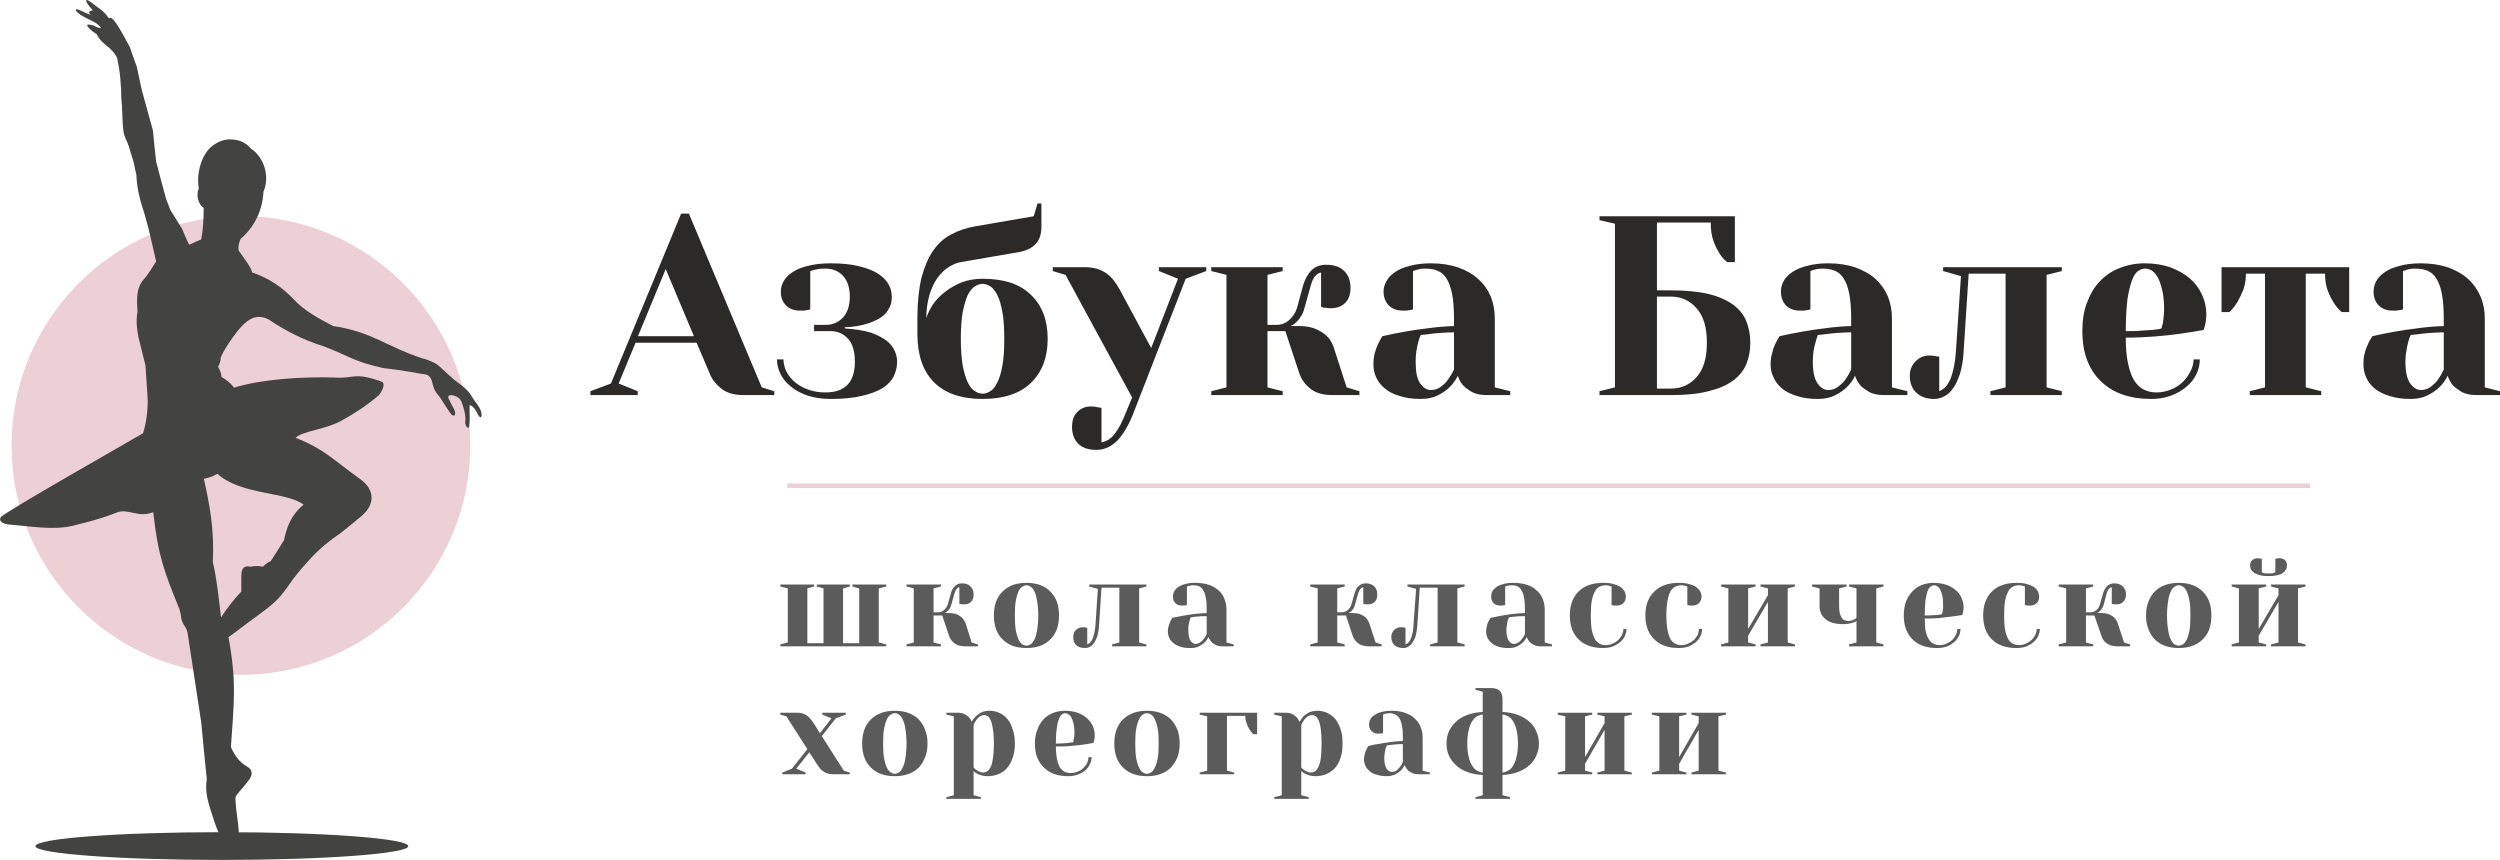
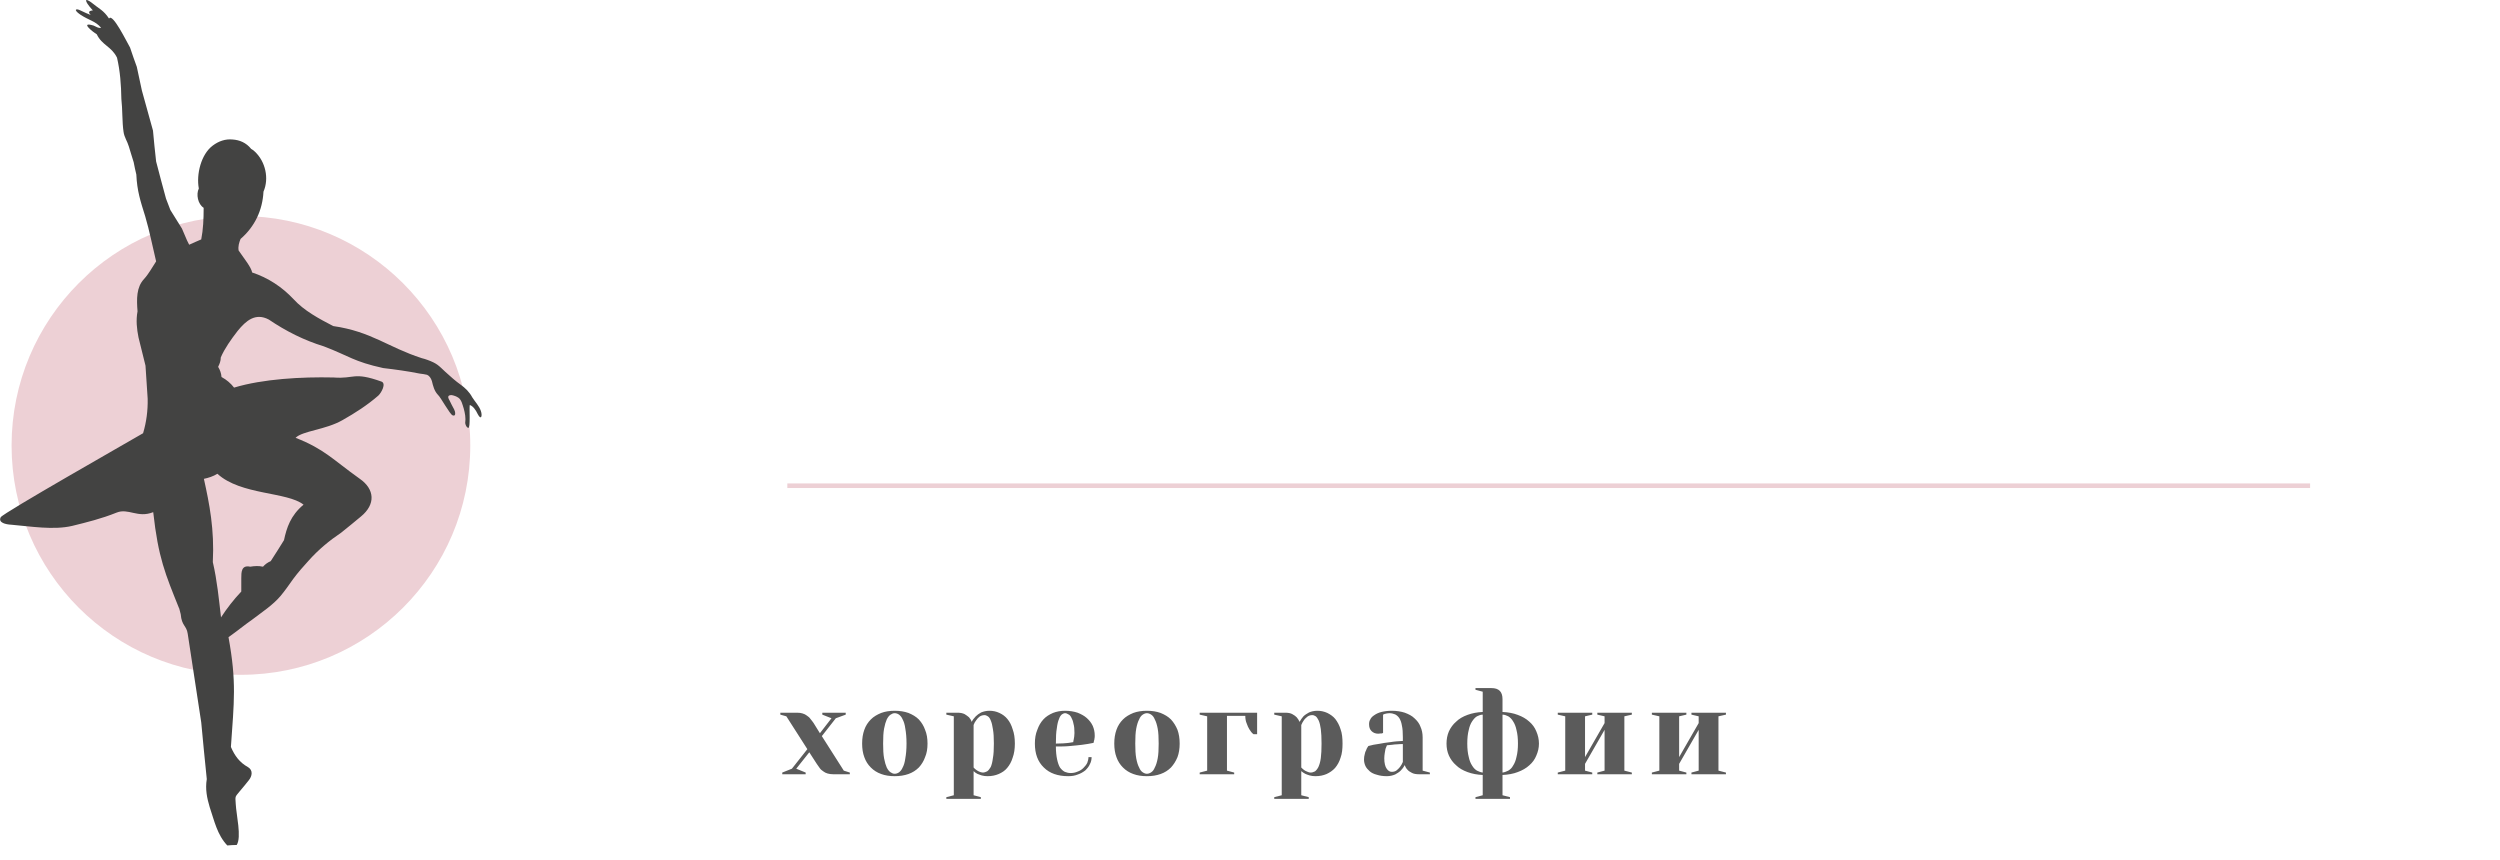
<svg xmlns="http://www.w3.org/2000/svg" width="282px" height="97px" viewBox="0 0 282 97">
  <title>logo_horizont_middle</title>
  <desc>Created with Sketch.</desc>
  <defs />
  <g id="Page-1" stroke="none" stroke-width="1" fill="none" fill-rule="evenodd">
    <g id="Desktop-1170" transform="translate(-66, -80)">
      <g id="block-1-header">
        <g id="logo_horizont_middle" transform="translate(66, 80)">
          <g>
            <path d="M27.163,24.366 C41.452,24.366 53.047,35.963 53.047,50.256 C53.047,64.549 41.452,76.119 27.163,76.119 C12.874,76.119 1.306,64.549 1.306,50.256 C1.306,35.963 12.874,24.366 27.163,24.366 Z" id="Shape" fill="#EDD0D5" />
            <path d="M21.338,27.605 C21.801,27.388 22.264,27.197 22.699,27.006 C22.917,25.917 22.972,24.72 22.972,23.44 C22.318,23.032 22.101,21.916 22.427,21.262 C22.128,19.683 22.672,17.396 24.006,16.416 C24.659,15.926 25.421,15.654 26.238,15.736 C27.027,15.79 27.762,16.09 28.333,16.797 C28.497,16.879 28.633,16.988 28.769,17.124 C29.939,18.24 30.375,20.119 29.721,21.616 C29.613,23.712 28.742,25.564 27.136,26.952 C26.972,27.36 26.836,27.796 26.918,28.259 C27.571,29.212 28.333,30.137 28.442,30.736 C30.239,31.335 31.79,32.342 33.124,33.758 C34.294,35.038 35.954,35.936 37.587,36.78 C41.915,37.406 43.711,39.148 47.576,40.401 C47.794,40.455 47.984,40.51 48.202,40.591 C49.318,41 49.454,41.218 50.243,41.953 C50.842,42.497 51.387,42.987 51.931,43.368 C52.502,43.777 52.965,44.239 53.265,44.811 C53.591,45.328 54.054,45.791 54.244,46.363 C54.435,46.907 54.272,47.452 53.891,46.717 C53.673,46.254 53.373,45.818 52.992,45.682 C52.911,46.009 53.101,48.35 52.802,48.269 C52.639,48.187 52.53,48.024 52.475,47.724 C52.557,47.125 52.448,46.608 52.312,46.091 C52.176,45.682 52.067,45.111 51.713,44.866 C51.468,44.702 51.223,44.621 50.951,44.566 C50.516,44.566 50.461,44.757 50.706,45.165 C50.869,45.492 51.033,45.846 51.223,46.172 C51.359,46.417 51.468,47.016 51.06,46.853 C50.761,46.771 49.699,44.784 49.4,44.539 C48.991,44.103 48.855,43.559 48.719,42.987 C48.61,42.633 48.42,42.388 48.175,42.279 C48.012,42.225 47.576,42.17 47.358,42.143 C45.997,41.871 44.609,41.68 43.221,41.517 C39.874,40.782 39.384,40.156 36.526,39.067 C34.294,38.386 32.253,37.352 30.32,36.045 C28.823,35.255 27.762,36.154 26.809,37.324 C26.047,38.305 25.339,39.312 24.904,40.319 C24.904,40.727 24.768,41.054 24.605,41.381 C24.822,41.735 24.958,42.116 24.986,42.524 C25.584,42.851 26.047,43.259 26.401,43.722 C29.64,42.742 33.995,42.497 37.615,42.579 C40.037,42.769 39.819,41.898 43.031,43.042 C43.602,43.259 43.004,44.321 42.677,44.621 C41.425,45.71 40.064,46.581 38.622,47.397 C36.716,48.486 34.131,48.595 33.341,49.385 C36.607,50.664 37.533,51.835 40.554,53.986 C42.296,55.184 42.378,56.899 40.717,58.26 C39.982,58.886 39.22,59.485 38.485,60.084 C37.152,60.982 35.927,61.99 34.811,63.242 C34.212,63.895 33.614,64.576 33.069,65.311 C32.579,65.992 32.198,66.563 31.654,67.217 C30.783,68.251 29.558,69.041 28.497,69.857 C27.598,70.484 26.673,71.246 25.775,71.872 C26.7,76.936 26.401,79.141 26.047,84.259 C26.483,85.266 27.027,86.001 27.952,86.519 C28.578,86.873 28.442,87.553 28.061,88.016 C27.735,88.424 27.408,88.833 27.054,89.241 C26.483,89.949 26.537,89.758 26.591,90.684 C26.646,91.882 27.272,94.441 26.7,95.312 C26.346,95.312 25.993,95.339 25.639,95.367 C24.496,94.169 24.169,92.562 23.652,91.038 C23.353,90.031 23.135,89.023 23.325,87.88 C23.108,85.729 22.89,83.606 22.699,81.482 C22.182,78.161 21.692,74.812 21.175,71.491 C21.039,70.538 20.495,70.62 20.386,69.286 C20.331,69.095 20.277,68.877 20.223,68.66 C20.223,68.632 20.223,68.632 20.195,68.605 C18.644,64.739 17.855,62.942 17.283,57.77 C15.541,58.478 14.48,57.28 13.146,57.824 C11.459,58.505 9.798,58.913 8.138,59.322 C6.042,59.812 3.457,59.376 1.252,59.186 C0.68,59.158 -0.245,58.968 0.082,58.342 C0.327,57.879 14.425,49.875 16.14,48.868 C16.521,47.588 16.684,46.308 16.657,44.974 C16.575,43.722 16.494,42.497 16.412,41.245 C16.14,40.183 15.895,39.121 15.623,38.06 C15.432,37.107 15.323,36.127 15.514,35.119 C15.405,33.731 15.378,32.397 16.249,31.471 C16.793,30.872 17.174,30.137 17.61,29.484 C17.201,27.796 16.875,26.081 16.385,24.42 C15.841,22.678 15.46,21.534 15.378,19.683 C15.269,19.22 15.16,18.758 15.078,18.295 C14.888,17.723 14.725,17.124 14.534,16.525 C14.371,15.953 14.017,15.491 13.935,14.864 C13.772,13.803 13.826,12.305 13.69,11.162 C13.663,9.583 13.554,8.031 13.2,6.507 C12.574,5.227 11.513,5.118 10.914,3.866 C10.452,3.594 8.955,2.396 10.56,2.886 C10.887,3.022 11.105,3.212 11.404,3.131 C10.724,2.341 10.098,2.341 9.036,1.633 C8.247,1.089 8.546,0.898 9.118,1.198 C9.526,1.388 9.907,1.579 10.234,1.688 C9.934,1.388 9.989,1.225 10.479,1.171 C10.424,1.116 9.798,0.463 9.717,0.109 C9.635,-0.163 10.152,0.163 10.261,0.245 C11.186,1.007 11.676,1.143 12.302,2.096 C12.683,1.388 14.344,4.819 14.67,5.363 C14.915,6.098 15.16,6.806 15.432,7.541 C15.623,8.44 15.813,9.311 16.004,10.209 C16.412,11.706 16.848,13.231 17.256,14.728 C17.365,15.899 17.474,17.042 17.61,18.213 C17.964,19.601 18.345,20.99 18.726,22.406 C18.889,22.814 19.052,23.25 19.216,23.685 C19.651,24.393 20.086,25.074 20.522,25.781 C20.712,26.244 20.903,26.68 21.094,27.115 C21.175,27.279 21.257,27.442 21.338,27.605 Z M24.931,69.64 C25.584,68.632 26.346,67.652 27.217,66.727 C27.217,66.209 27.217,65.719 27.217,65.229 C27.217,64.549 27.217,63.705 28.224,63.923 C28.714,63.841 29.177,63.814 29.667,63.923 C29.885,63.678 30.157,63.46 30.538,63.296 C31.055,62.507 31.545,61.717 32.035,60.928 C32.334,59.539 32.77,58.151 34.24,56.926 C32.389,55.456 27.163,55.864 24.523,53.441 C24.033,53.741 23.516,53.904 22.999,54.013 C23.625,56.844 24.196,59.703 24.006,63.405 C24.496,65.502 24.686,67.571 24.931,69.64 Z" id="Shape" fill="#434342" />
-             <path d="M25.013,93.869 C36.635,93.869 46.052,94.577 46.052,95.448 C46.052,96.292 36.635,97 25.013,97 C13.418,97 4.001,96.292 4.001,95.448 C4.001,94.577 13.418,93.869 25.013,93.869 Z" id="Shape" fill="#434342" />
            <polygon id="Shape" fill="#EDD0D5" points="88.811 54.53 260.58 54.53 260.58 55.049 88.811 55.049" />
-             <path d="M88.021,72.689 L88.865,72.471 L88.865,66.373 L88.021,66.155 L88.021,65.937 L91.832,65.937 L91.832,66.155 L91.07,66.373 L91.07,72.553 L92.893,72.553 L92.893,66.373 L92.131,66.155 L92.131,65.937 L95.86,65.937 L95.86,66.155 L95.098,66.373 L95.098,72.553 L96.921,72.553 L96.921,66.373 L96.159,66.155 L96.159,65.937 L99.97,65.937 L99.97,66.155 L99.126,66.373 L99.126,72.471 L99.97,72.689 L99.97,72.907 L88.021,72.907 L88.021,72.689 Z M106.965,69.15 C107.264,69.15 107.536,69.177 107.754,69.231 C107.972,69.313 108.162,69.395 108.298,69.504 C108.462,69.612 108.598,69.721 108.679,69.885 C108.788,70.021 108.87,70.157 108.924,70.32 L109.605,72.471 L110.312,72.689 L110.312,72.907 L108.843,72.907 C108.325,72.907 107.917,72.77 107.645,72.553 C107.346,72.308 107.155,72.035 107.046,71.709 L106.284,69.422 L105.304,69.422 L105.304,72.471 L106.148,72.689 L106.148,72.907 L102.256,72.907 L102.256,72.689 L103.072,72.471 L103.072,66.373 L102.256,66.155 L102.256,65.937 L106.148,65.937 L106.148,66.155 L105.304,66.373 L105.304,69.068 L105.794,69.068 C106.066,69.068 106.311,68.986 106.502,68.796 C106.692,68.632 106.828,68.415 106.91,68.17 L107.264,66.917 C107.346,66.563 107.509,66.291 107.727,66.1 C107.917,65.91 108.189,65.801 108.516,65.801 C108.924,65.801 109.251,65.91 109.469,66.155 C109.714,66.373 109.822,66.672 109.822,67.053 C109.822,67.407 109.741,67.679 109.55,67.87 C109.36,68.088 109.088,68.17 108.788,68.17 C108.706,68.17 108.625,68.17 108.57,68.17 C108.489,68.17 108.434,68.142 108.38,68.142 C108.325,68.142 108.271,68.115 108.217,68.115 L108.217,66.237 C107.972,66.291 107.781,66.536 107.672,66.917 L107.318,68.17 C107.264,68.36 107.21,68.523 107.128,68.66 C107.019,68.768 106.937,68.877 106.856,68.959 C106.774,69.041 106.665,69.122 106.556,69.15 L106.965,69.15 Z M115.783,72.825 C115.946,72.825 116.11,72.77 116.246,72.689 C116.409,72.58 116.545,72.389 116.681,72.144 C116.817,71.899 116.899,71.545 116.981,71.11 C117.062,70.647 117.117,70.102 117.117,69.422 C117.117,68.741 117.062,68.197 116.981,67.761 C116.899,67.298 116.817,66.972 116.681,66.699 C116.545,66.454 116.409,66.264 116.246,66.182 C116.11,66.073 115.946,66.019 115.783,66.019 C115.62,66.019 115.484,66.073 115.32,66.182 C115.157,66.264 115.021,66.454 114.885,66.699 C114.776,66.972 114.667,67.298 114.585,67.761 C114.504,68.197 114.477,68.741 114.477,69.422 C114.477,70.102 114.504,70.647 114.585,71.11 C114.667,71.545 114.776,71.899 114.885,72.144 C115.021,72.389 115.157,72.58 115.32,72.689 C115.484,72.77 115.62,72.825 115.783,72.825 Z M115.783,65.747 C116.355,65.747 116.872,65.828 117.334,65.992 C117.77,66.155 118.178,66.4 118.478,66.727 C118.804,67.053 119.049,67.434 119.212,67.87 C119.376,68.333 119.457,68.85 119.457,69.422 C119.457,69.994 119.376,70.511 119.212,70.974 C119.049,71.409 118.804,71.818 118.478,72.117 C118.178,72.444 117.77,72.689 117.334,72.852 C116.872,73.015 116.355,73.097 115.783,73.097 C115.211,73.097 114.694,73.015 114.232,72.852 C113.796,72.689 113.415,72.444 113.089,72.117 C112.762,71.818 112.517,71.409 112.354,70.974 C112.19,70.511 112.109,69.994 112.109,69.422 C112.109,68.85 112.19,68.333 112.354,67.87 C112.517,67.434 112.762,67.053 113.089,66.727 C113.415,66.4 113.796,66.155 114.232,65.992 C114.694,65.828 115.211,65.747 115.783,65.747 Z M123.839,66.427 L122.86,66.155 L122.86,65.937 L129.31,65.937 L129.31,66.155 L128.494,66.373 L128.494,72.471 L129.31,72.689 L129.31,72.907 L125.445,72.907 L125.445,72.689 L126.262,72.471 L126.262,66.291 L124.248,66.291 L123.975,70.538 C123.948,71.001 123.867,71.409 123.785,71.736 C123.676,72.063 123.54,72.308 123.404,72.525 C123.268,72.716 123.105,72.879 122.941,72.961 C122.751,73.07 122.56,73.097 122.37,73.097 C121.961,73.097 121.635,72.988 121.39,72.77 C121.172,72.553 121.063,72.253 121.063,71.845 C121.063,71.545 121.145,71.273 121.363,71.055 C121.58,70.865 121.825,70.756 122.097,70.756 C122.179,70.756 122.234,70.756 122.288,70.756 C122.37,70.756 122.424,70.783 122.479,70.783 C122.533,70.783 122.587,70.81 122.642,70.81 L122.642,72.689 C122.723,72.662 122.832,72.607 122.914,72.525 C123.023,72.444 123.105,72.308 123.186,72.171 C123.268,72.008 123.349,71.79 123.404,71.518 C123.486,71.273 123.54,70.946 123.567,70.538 L123.839,66.427 Z M134.318,69.64 C134.264,69.749 134.209,69.885 134.182,70.048 C134.128,70.184 134.1,70.32 134.073,70.511 C134.046,70.674 134.046,70.892 134.046,71.083 C134.046,71.654 134.128,72.035 134.291,72.28 C134.454,72.498 134.645,72.634 134.862,72.634 C135.08,72.634 135.271,72.553 135.407,72.444 C135.57,72.335 135.706,72.199 135.788,72.063 C135.924,71.899 136.033,71.709 136.114,71.518 L136.114,69.504 C135.897,69.504 135.679,69.504 135.488,69.504 C135.271,69.531 135.08,69.558 134.89,69.558 C134.699,69.585 134.509,69.612 134.318,69.64 Z M134.862,65.747 C135.434,65.747 135.924,65.828 136.359,65.964 C136.768,66.1 137.149,66.318 137.448,66.591 C137.748,66.836 137.965,67.162 138.101,67.516 C138.265,67.897 138.346,68.306 138.346,68.741 L138.346,72.471 L139.163,72.689 L139.163,72.907 L137.911,72.907 C137.584,72.907 137.312,72.852 137.122,72.743 C136.904,72.634 136.74,72.525 136.632,72.389 C136.496,72.226 136.387,72.063 136.332,71.845 C136.196,72.09 136.06,72.308 135.87,72.471 C135.706,72.634 135.488,72.77 135.244,72.907 C134.971,73.043 134.672,73.097 134.318,73.097 C133.883,73.097 133.502,73.07 133.175,72.961 C132.848,72.852 132.603,72.743 132.386,72.553 C132.168,72.389 132.005,72.199 131.896,71.954 C131.787,71.736 131.732,71.491 131.732,71.219 C131.732,71.028 131.76,70.81 131.814,70.647 C131.869,70.456 131.923,70.293 131.977,70.157 C132.059,69.994 132.141,69.83 132.222,69.694 C132.603,69.612 133.039,69.531 133.474,69.449 C133.828,69.395 134.264,69.313 134.726,69.258 C135.189,69.204 135.652,69.177 136.114,69.15 L136.114,68.741 C136.114,68.197 136.087,67.734 136.006,67.407 C135.951,67.053 135.842,66.754 135.706,66.563 C135.597,66.345 135.434,66.209 135.244,66.128 C135.053,66.046 134.835,66.019 134.59,66.019 C134.481,66.019 134.4,66.019 134.318,66.046 C134.236,66.046 134.155,66.073 134.1,66.1 C134.019,66.128 133.937,66.128 133.883,66.155 L133.883,68.251 C133.828,68.251 133.774,68.278 133.719,68.278 C133.665,68.306 133.61,68.306 133.529,68.306 C133.474,68.306 133.42,68.306 133.338,68.306 C133.012,68.306 132.767,68.224 132.576,68.033 C132.386,67.843 132.304,67.598 132.304,67.271 C132.304,67.081 132.358,66.89 132.44,66.699 C132.549,66.536 132.685,66.373 132.903,66.209 C133.121,66.073 133.366,65.964 133.692,65.883 C134.019,65.774 134.4,65.747 134.862,65.747 Z M152.527,69.15 C152.799,69.15 153.071,69.177 153.289,69.231 C153.506,69.313 153.697,69.395 153.86,69.504 C153.996,69.612 154.132,69.721 154.241,69.885 C154.323,70.021 154.405,70.157 154.459,70.32 L155.167,72.471 L155.847,72.689 L155.847,72.907 L154.405,72.907 C153.86,72.907 153.479,72.77 153.18,72.553 C152.88,72.308 152.69,72.035 152.581,71.709 L151.819,69.422 L150.839,69.422 L150.839,72.471 L151.683,72.689 L151.683,72.907 L147.791,72.907 L147.791,72.689 L148.634,72.471 L148.634,66.373 L147.791,66.155 L147.791,65.937 L151.683,65.937 L151.683,66.155 L150.839,66.373 L150.839,69.068 L151.329,69.068 C151.601,69.068 151.846,68.986 152.037,68.796 C152.227,68.632 152.363,68.415 152.445,68.17 L152.799,66.917 C152.908,66.563 153.044,66.291 153.261,66.1 C153.479,65.91 153.724,65.801 154.051,65.801 C154.459,65.801 154.786,65.91 155.031,66.155 C155.248,66.373 155.357,66.672 155.357,67.053 C155.357,67.407 155.276,67.679 155.085,67.87 C154.895,68.088 154.65,68.17 154.323,68.17 C154.241,68.17 154.187,68.17 154.105,68.17 C154.051,68.17 153.969,68.142 153.942,68.142 C153.86,68.142 153.806,68.115 153.779,68.115 L153.779,66.237 C153.506,66.291 153.316,66.536 153.207,66.917 L152.853,68.17 C152.799,68.36 152.744,68.523 152.663,68.66 C152.581,68.768 152.499,68.877 152.418,68.959 C152.309,69.041 152.2,69.122 152.091,69.15 L152.527,69.15 Z M159.739,66.427 L158.759,66.155 L158.759,65.937 L165.21,65.937 L165.21,66.155 L164.393,66.373 L164.393,72.471 L165.21,72.689 L165.21,72.907 L161.318,72.907 L161.318,72.689 L162.162,72.471 L162.162,66.291 L160.147,66.291 L159.875,70.538 C159.848,71.001 159.766,71.409 159.685,71.736 C159.576,72.063 159.44,72.308 159.304,72.525 C159.168,72.716 159.004,72.879 158.814,72.961 C158.651,73.07 158.46,73.097 158.269,73.097 C157.861,73.097 157.535,72.988 157.29,72.77 C157.072,72.553 156.936,72.253 156.936,71.845 C156.936,71.545 157.045,71.273 157.262,71.055 C157.48,70.865 157.725,70.756 157.997,70.756 C158.079,70.756 158.133,70.756 158.188,70.756 C158.242,70.756 158.324,70.783 158.378,70.783 C158.433,70.783 158.487,70.81 158.542,70.81 L158.542,72.689 C158.623,72.662 158.732,72.607 158.814,72.525 C158.923,72.444 159.004,72.308 159.086,72.171 C159.168,72.008 159.249,71.79 159.304,71.518 C159.385,71.273 159.413,70.946 159.44,70.538 L159.739,66.427 Z M170.218,69.64 C170.163,69.749 170.109,69.885 170.055,70.048 C170.027,70.184 170,70.32 169.973,70.511 C169.946,70.674 169.919,70.892 169.919,71.083 C169.919,71.654 170.027,72.035 170.191,72.28 C170.354,72.498 170.545,72.634 170.762,72.634 C170.98,72.634 171.171,72.553 171.307,72.444 C171.47,72.335 171.606,72.199 171.688,72.063 C171.824,71.899 171.933,71.709 172.014,71.518 L172.014,69.504 C171.797,69.504 171.579,69.504 171.361,69.504 C171.171,69.531 170.953,69.558 170.789,69.558 C170.599,69.585 170.381,69.612 170.218,69.64 Z M170.762,65.747 C171.307,65.747 171.824,65.828 172.232,65.964 C172.668,66.1 173.049,66.318 173.321,66.591 C173.62,66.836 173.865,67.162 174.001,67.516 C174.164,67.897 174.246,68.306 174.246,68.741 L174.246,72.471 L175.063,72.689 L175.063,72.907 L173.811,72.907 C173.484,72.907 173.212,72.852 173.021,72.743 C172.804,72.634 172.64,72.525 172.531,72.389 C172.395,72.226 172.286,72.063 172.232,71.845 C172.096,72.09 171.96,72.308 171.769,72.471 C171.606,72.634 171.388,72.77 171.143,72.907 C170.871,73.043 170.572,73.097 170.218,73.097 C169.782,73.097 169.401,73.07 169.075,72.961 C168.748,72.852 168.476,72.743 168.285,72.553 C168.068,72.389 167.904,72.199 167.796,71.954 C167.687,71.736 167.632,71.491 167.632,71.219 C167.632,71.028 167.659,70.81 167.714,70.647 C167.741,70.456 167.796,70.293 167.877,70.157 C167.959,69.994 168.041,69.83 168.122,69.694 C168.503,69.612 168.911,69.531 169.347,69.449 C169.728,69.395 170.136,69.313 170.599,69.258 C171.062,69.204 171.552,69.177 172.014,69.15 L172.014,68.741 C172.014,68.197 171.987,67.734 171.905,67.407 C171.851,67.053 171.742,66.754 171.606,66.563 C171.47,66.345 171.334,66.209 171.143,66.128 C170.953,66.046 170.735,66.019 170.49,66.019 C170.381,66.019 170.3,66.019 170.218,66.046 C170.136,66.046 170.055,66.073 169.973,66.1 C169.919,66.128 169.837,66.128 169.782,66.155 L169.782,68.251 C169.728,68.251 169.674,68.278 169.619,68.278 C169.565,68.306 169.483,68.306 169.429,68.306 C169.374,68.306 169.32,68.306 169.238,68.306 C168.911,68.306 168.667,68.224 168.476,68.033 C168.285,67.843 168.204,67.598 168.204,67.271 C168.204,67.081 168.231,66.89 168.34,66.699 C168.422,66.536 168.585,66.373 168.803,66.209 C168.993,66.073 169.265,65.964 169.592,65.883 C169.919,65.774 170.3,65.747 170.762,65.747 Z M181.105,66.019 C180.86,66.019 180.642,66.073 180.424,66.182 C180.234,66.264 180.043,66.454 179.907,66.699 C179.771,66.972 179.635,67.298 179.554,67.761 C179.472,68.197 179.445,68.741 179.445,69.422 C179.445,70.075 179.472,70.62 179.554,71.055 C179.635,71.491 179.771,71.818 179.907,72.09 C180.043,72.335 180.234,72.498 180.424,72.607 C180.642,72.716 180.86,72.77 181.105,72.77 C181.377,72.77 181.649,72.716 181.894,72.607 C182.139,72.498 182.357,72.362 182.52,72.199 C182.711,72.035 182.847,71.818 182.956,71.627 C183.065,71.382 183.119,71.164 183.119,70.946 L183.473,70.946 C183.473,71.219 183.391,71.491 183.282,71.763 C183.146,72.008 182.983,72.253 182.738,72.444 C182.52,72.634 182.221,72.798 181.894,72.934 C181.595,73.043 181.214,73.097 180.833,73.097 C179.635,73.097 178.71,72.77 178.057,72.117 C177.403,71.464 177.077,70.565 177.077,69.422 C177.077,68.278 177.403,67.38 178.057,66.727 C178.71,66.073 179.635,65.747 180.833,65.747 C181.268,65.747 181.676,65.774 182.003,65.883 C182.302,65.964 182.575,66.073 182.792,66.209 C183.01,66.373 183.146,66.536 183.255,66.699 C183.337,66.89 183.391,67.081 183.391,67.271 C183.391,67.598 183.31,67.843 183.119,68.033 C182.928,68.224 182.656,68.306 182.357,68.306 C182.275,68.306 182.194,68.306 182.139,68.306 C182.058,68.306 182.003,68.306 181.976,68.278 C181.894,68.278 181.84,68.251 181.785,68.251 L181.785,66.155 C181.731,66.128 181.676,66.128 181.595,66.1 C181.54,66.073 181.459,66.046 181.377,66.046 C181.295,66.019 181.214,66.019 181.105,66.019 Z M189.624,66.019 C189.406,66.019 189.161,66.073 188.971,66.182 C188.753,66.264 188.59,66.454 188.426,66.699 C188.29,66.972 188.181,67.298 188.1,67.761 C188.018,68.197 187.964,68.741 187.964,69.422 C187.964,70.075 188.018,70.62 188.1,71.055 C188.181,71.491 188.29,71.818 188.426,72.09 C188.59,72.335 188.753,72.498 188.971,72.607 C189.161,72.716 189.406,72.77 189.624,72.77 C189.923,72.77 190.168,72.716 190.413,72.607 C190.658,72.498 190.876,72.362 191.066,72.199 C191.23,72.035 191.393,71.818 191.502,71.627 C191.584,71.382 191.638,71.164 191.638,70.946 L191.992,70.946 C191.992,71.219 191.937,71.491 191.801,71.763 C191.693,72.008 191.502,72.253 191.284,72.444 C191.039,72.634 190.767,72.798 190.44,72.934 C190.114,73.043 189.76,73.097 189.352,73.097 C188.181,73.097 187.256,72.77 186.603,72.117 C185.922,71.464 185.596,70.565 185.596,69.422 C185.596,68.278 185.922,67.38 186.603,66.727 C187.256,66.073 188.181,65.747 189.352,65.747 C189.814,65.747 190.196,65.774 190.522,65.883 C190.849,65.964 191.121,66.073 191.311,66.209 C191.529,66.373 191.693,66.536 191.774,66.699 C191.883,66.89 191.937,67.081 191.937,67.271 C191.937,67.598 191.829,67.843 191.638,68.033 C191.448,68.224 191.203,68.306 190.876,68.306 C190.822,68.306 190.74,68.306 190.658,68.306 C190.604,68.306 190.549,68.306 190.495,68.278 C190.44,68.278 190.386,68.251 190.332,68.251 L190.332,66.155 C190.277,66.128 190.196,66.128 190.141,66.1 C190.059,66.073 190.005,66.046 189.923,66.046 C189.842,66.019 189.733,66.019 189.624,66.019 Z M198.579,66.155 L198.579,65.937 L202.471,65.937 L202.471,66.155 L201.654,66.373 L201.654,72.471 L202.471,72.689 L202.471,72.907 L198.579,72.907 L198.579,72.689 L199.422,72.471 L199.422,67.897 L197.19,71.709 L197.19,72.471 L198.034,72.689 L198.034,72.907 L194.142,72.907 L194.142,72.689 L194.959,72.471 L194.959,66.373 L194.142,66.155 L194.142,65.937 L198.034,65.937 L198.034,66.155 L197.19,66.373 L197.19,70.946 L199.422,67.135 L199.422,66.373 L198.579,66.155 Z M209.411,66.373 L208.567,66.155 L208.567,65.937 L212.459,65.937 L212.459,66.155 L211.643,66.373 L211.643,72.471 L212.459,72.689 L212.459,72.907 L208.567,72.907 L208.567,72.689 L209.411,72.471 L209.411,70.048 C209.302,70.13 209.166,70.184 209.03,70.239 C208.894,70.266 208.731,70.32 208.567,70.347 C208.377,70.375 208.186,70.402 207.941,70.402 C207.016,70.402 206.335,70.211 205.9,69.83 C205.465,69.449 205.247,68.986 205.247,68.387 L205.247,66.373 L204.403,66.155 L204.403,65.937 L208.295,65.937 L208.295,66.155 L207.451,66.373 L207.451,68.387 C207.451,68.687 207.479,68.959 207.533,69.177 C207.587,69.395 207.669,69.558 207.751,69.694 C207.832,69.83 207.941,69.912 208.077,69.966 C208.213,70.021 208.35,70.048 208.513,70.048 C208.622,70.048 208.731,70.021 208.867,69.994 C208.976,69.966 209.057,69.939 209.139,69.885 C209.248,69.83 209.329,69.776 209.411,69.694 L209.411,66.373 Z M217.114,69.422 C217.413,69.422 217.712,69.422 217.93,69.395 C218.175,69.395 218.393,69.367 218.556,69.367 C218.747,69.34 218.91,69.313 219.046,69.286 C219.073,69.204 219.1,69.095 219.128,68.986 C219.155,68.877 219.155,68.768 219.182,68.632 C219.182,68.523 219.182,68.387 219.182,68.251 C219.182,67.816 219.155,67.489 219.1,67.189 C219.019,66.917 218.937,66.672 218.856,66.509 C218.747,66.318 218.638,66.209 218.529,66.128 C218.393,66.046 218.284,66.019 218.148,66.019 C218.039,66.019 217.903,66.073 217.794,66.155 C217.658,66.237 217.549,66.4 217.44,66.645 C217.359,66.89 217.277,67.244 217.195,67.679 C217.141,68.142 217.114,68.714 217.114,69.422 Z M218.502,73.097 C217.304,73.097 216.379,72.77 215.726,72.117 C215.072,71.464 214.746,70.565 214.746,69.422 C214.746,68.85 214.827,68.333 214.991,67.87 C215.154,67.434 215.399,67.053 215.698,66.727 C215.998,66.4 216.352,66.155 216.76,65.992 C217.195,65.828 217.658,65.747 218.148,65.747 C218.665,65.747 219.128,65.828 219.536,65.964 C219.971,66.1 220.298,66.318 220.597,66.563 C220.897,66.808 221.115,67.108 221.251,67.434 C221.414,67.788 221.496,68.142 221.496,68.523 C221.496,68.66 221.468,68.768 221.468,68.85 C221.441,68.959 221.441,69.041 221.414,69.122 C221.387,69.204 221.36,69.286 221.36,69.367 C220.951,69.449 220.516,69.504 220.053,69.558 C219.672,69.612 219.209,69.667 218.719,69.721 C218.202,69.749 217.658,69.776 217.114,69.776 C217.114,70.347 217.141,70.837 217.222,71.219 C217.304,71.6 217.44,71.899 217.576,72.117 C217.74,72.362 217.903,72.525 218.121,72.607 C218.311,72.716 218.529,72.77 218.774,72.77 C219.046,72.77 219.318,72.716 219.563,72.607 C219.808,72.498 220.026,72.362 220.189,72.199 C220.38,72.035 220.516,71.818 220.625,71.627 C220.734,71.382 220.788,71.164 220.788,70.946 L221.142,70.946 C221.142,71.219 221.087,71.491 220.951,71.763 C220.815,72.008 220.652,72.253 220.407,72.444 C220.189,72.634 219.917,72.798 219.59,72.934 C219.264,73.043 218.91,73.097 218.502,73.097 Z M227.728,66.019 C227.483,66.019 227.266,66.073 227.048,66.182 C226.857,66.264 226.667,66.454 226.531,66.699 C226.395,66.972 226.259,67.298 226.177,67.761 C226.095,68.197 226.068,68.741 226.068,69.422 C226.068,70.075 226.095,70.62 226.177,71.055 C226.259,71.491 226.395,71.818 226.531,72.09 C226.667,72.335 226.857,72.498 227.048,72.607 C227.266,72.716 227.483,72.77 227.728,72.77 C228.001,72.77 228.273,72.716 228.518,72.607 C228.763,72.498 228.98,72.362 229.144,72.199 C229.334,72.035 229.47,71.818 229.579,71.627 C229.688,71.382 229.742,71.164 229.742,70.946 L230.096,70.946 C230.096,71.219 230.015,71.491 229.906,71.763 C229.77,72.008 229.606,72.253 229.361,72.444 C229.144,72.634 228.844,72.798 228.545,72.934 C228.218,73.043 227.837,73.097 227.456,73.097 C226.259,73.097 225.333,72.77 224.68,72.117 C224.027,71.464 223.7,70.565 223.7,69.422 C223.7,68.278 224.027,67.38 224.68,66.727 C225.333,66.073 226.259,65.747 227.456,65.747 C227.892,65.747 228.3,65.774 228.627,65.883 C228.926,65.964 229.198,66.073 229.416,66.209 C229.634,66.373 229.77,66.536 229.879,66.699 C229.96,66.89 230.015,67.081 230.015,67.271 C230.015,67.598 229.933,67.843 229.742,68.033 C229.552,68.224 229.28,68.306 228.98,68.306 C228.899,68.306 228.844,68.306 228.763,68.306 C228.681,68.306 228.627,68.306 228.599,68.278 C228.518,68.278 228.463,68.251 228.409,68.251 L228.409,66.155 C228.354,66.128 228.3,66.128 228.218,66.1 C228.164,66.073 228.082,66.046 228.001,66.046 C227.919,66.019 227.837,66.019 227.728,66.019 Z M236.955,69.15 C237.255,69.15 237.499,69.177 237.717,69.231 C237.935,69.313 238.125,69.395 238.289,69.504 C238.452,69.612 238.561,69.721 238.67,69.885 C238.779,70.021 238.833,70.157 238.888,70.32 L239.595,72.471 L240.276,72.689 L240.276,72.907 L238.833,72.907 C238.316,72.907 237.908,72.77 237.608,72.553 C237.309,72.308 237.118,72.035 237.037,71.709 L236.247,69.422 L235.295,69.422 L235.295,72.471 L236.111,72.689 L236.111,72.907 L232.219,72.907 L232.219,72.689 L233.063,72.471 L233.063,66.373 L232.219,66.155 L232.219,65.937 L236.111,65.937 L236.111,66.155 L235.295,66.373 L235.295,69.068 L235.785,69.068 C236.057,69.068 236.275,68.986 236.492,68.796 C236.683,68.632 236.819,68.415 236.873,68.17 L237.227,66.917 C237.336,66.563 237.499,66.291 237.69,66.1 C237.908,65.91 238.18,65.801 238.479,65.801 C238.888,65.801 239.214,65.91 239.459,66.155 C239.677,66.373 239.813,66.672 239.813,67.053 C239.813,67.407 239.704,67.679 239.514,67.87 C239.323,68.088 239.078,68.17 238.751,68.17 C238.697,68.17 238.615,68.17 238.534,68.17 C238.479,68.17 238.425,68.142 238.37,68.142 C238.316,68.142 238.262,68.115 238.207,68.115 L238.207,66.237 C237.935,66.291 237.744,66.536 237.636,66.917 L237.309,68.17 C237.255,68.36 237.173,68.523 237.091,68.66 C237.01,68.768 236.928,68.877 236.846,68.959 C236.737,69.041 236.629,69.122 236.547,69.15 L236.955,69.15 Z M245.774,72.825 C245.91,72.825 246.073,72.77 246.236,72.689 C246.4,72.58 246.536,72.389 246.672,72.144 C246.781,71.899 246.889,71.545 246.971,71.11 C247.053,70.647 247.08,70.102 247.08,69.422 C247.08,68.741 247.053,68.197 246.971,67.761 C246.889,67.298 246.781,66.972 246.672,66.699 C246.536,66.454 246.4,66.264 246.236,66.182 C246.073,66.073 245.91,66.019 245.774,66.019 C245.61,66.019 245.447,66.073 245.284,66.182 C245.148,66.264 244.984,66.454 244.875,66.699 C244.739,66.972 244.63,67.298 244.576,67.761 C244.494,68.197 244.44,68.741 244.44,69.422 C244.44,70.102 244.494,70.647 244.576,71.11 C244.63,71.545 244.739,71.899 244.875,72.144 C244.984,72.389 245.148,72.58 245.284,72.689 C245.447,72.77 245.61,72.825 245.774,72.825 Z M245.774,65.747 C246.345,65.747 246.862,65.828 247.298,65.992 C247.76,66.155 248.141,66.4 248.468,66.727 C248.795,67.053 249.04,67.434 249.203,67.87 C249.366,68.333 249.448,68.85 249.448,69.422 C249.448,69.994 249.366,70.511 249.203,70.974 C249.04,71.409 248.795,71.818 248.468,72.117 C248.141,72.444 247.76,72.689 247.298,72.852 C246.862,73.015 246.345,73.097 245.774,73.097 C245.202,73.097 244.685,73.015 244.222,72.852 C243.759,72.689 243.378,72.444 243.052,72.117 C242.752,71.818 242.507,71.409 242.344,70.974 C242.154,70.511 242.072,69.994 242.072,69.422 C242.072,68.85 242.154,68.333 242.344,67.87 C242.507,67.434 242.752,67.053 243.052,66.727 C243.378,66.4 243.759,66.155 244.222,65.992 C244.685,65.828 245.202,65.747 245.774,65.747 Z M256.171,66.155 L256.171,65.937 L260.063,65.937 L260.063,66.155 L259.219,66.373 L259.219,72.471 L260.063,72.689 L260.063,72.907 L256.171,72.907 L256.171,72.689 L257.014,72.471 L257.014,67.897 L254.783,71.709 L254.783,72.471 L255.626,72.689 L255.626,72.907 L251.734,72.907 L251.734,72.689 L252.551,72.471 L252.551,66.373 L251.734,66.155 L251.734,65.937 L255.626,65.937 L255.626,66.155 L254.783,66.373 L254.783,70.946 L257.014,67.135 L257.014,66.373 L256.171,66.155 Z M255.898,64.685 C256.143,64.685 256.334,64.685 256.47,64.63 C256.579,64.576 256.661,64.549 256.661,64.549 L256.661,63.024 C256.715,63.024 256.769,63.024 256.824,62.997 C256.878,62.997 256.933,62.997 256.987,62.97 C257.042,62.97 257.096,62.97 257.15,62.97 C257.395,62.97 257.586,63.051 257.749,63.187 C257.913,63.351 257.967,63.541 257.967,63.786 C257.967,64.113 257.831,64.385 257.504,64.63 C257.205,64.848 256.661,64.984 255.898,64.984 C255.517,64.984 255.191,64.957 254.919,64.875 C254.674,64.821 254.456,64.739 254.293,64.63 C254.129,64.521 253.993,64.385 253.912,64.249 C253.857,64.113 253.803,63.95 253.803,63.786 C253.803,63.541 253.884,63.351 254.048,63.187 C254.211,63.051 254.402,62.97 254.646,62.97 C254.701,62.97 254.755,62.97 254.81,62.97 C254.864,62.997 254.919,62.997 254.973,62.997 C255.028,63.024 255.082,63.024 255.136,63.024 L255.136,64.549 C255.136,64.549 255.191,64.576 255.327,64.63 C255.463,64.685 255.654,64.685 255.898,64.685 Z" id="Shape" fill="#5B5B5B" fill-rule="nonzero" />
            <g id="Group" transform="translate(88.021, 77.616)" fill="#5B5B5B" fill-rule="nonzero">
              <path d="M3.048,6.888 L0.68,3.185 L0,2.995 L0,2.777 L1.878,2.777 C2.123,2.777 2.341,2.804 2.504,2.859 C2.695,2.913 2.858,2.995 2.994,3.104 C3.157,3.212 3.293,3.321 3.402,3.485 C3.511,3.621 3.647,3.784 3.756,3.948 L4.464,5.091 L5.77,3.403 L4.736,2.995 L4.736,2.777 L7.376,2.777 L7.376,2.995 L6.26,3.403 L4.681,5.418 L7.158,9.311 L7.839,9.528 L7.839,9.719 L5.961,9.719 C5.743,9.719 5.525,9.692 5.335,9.637 C5.144,9.583 4.981,9.501 4.845,9.392 C4.681,9.283 4.545,9.175 4.436,9.011 C4.328,8.875 4.219,8.712 4.11,8.548 L3.266,7.242 L1.796,9.093 L2.858,9.528 L2.858,9.719 L0.218,9.719 L0.218,9.528 L1.306,9.093 L3.048,6.888 Z M12.901,9.665 C13.064,9.665 13.228,9.61 13.391,9.501 C13.527,9.392 13.69,9.229 13.799,8.957 C13.935,8.712 14.044,8.358 14.099,7.922 C14.18,7.487 14.235,6.915 14.235,6.262 C14.235,5.581 14.18,5.009 14.099,4.574 C14.044,4.138 13.935,3.784 13.799,3.539 C13.69,3.267 13.527,3.104 13.391,2.995 C13.228,2.886 13.064,2.831 12.901,2.831 C12.738,2.831 12.602,2.886 12.438,2.995 C12.275,3.104 12.139,3.267 12.003,3.539 C11.894,3.784 11.785,4.138 11.704,4.574 C11.622,5.009 11.595,5.581 11.595,6.262 C11.595,6.915 11.622,7.487 11.704,7.922 C11.785,8.358 11.894,8.712 12.003,8.957 C12.139,9.229 12.275,9.392 12.438,9.501 C12.602,9.61 12.738,9.665 12.901,9.665 Z M12.901,2.559 C13.473,2.559 13.99,2.641 14.452,2.804 C14.915,2.995 15.296,3.212 15.623,3.539 C15.922,3.866 16.167,4.247 16.33,4.71 C16.521,5.173 16.603,5.663 16.603,6.262 C16.603,6.833 16.521,7.351 16.33,7.786 C16.167,8.249 15.922,8.63 15.623,8.957 C15.296,9.283 14.915,9.528 14.452,9.692 C13.99,9.855 13.473,9.937 12.901,9.937 C12.33,9.937 11.812,9.855 11.377,9.692 C10.914,9.528 10.533,9.283 10.207,8.957 C9.88,8.63 9.635,8.249 9.472,7.786 C9.308,7.351 9.227,6.833 9.227,6.262 C9.227,5.663 9.308,5.173 9.472,4.71 C9.635,4.247 9.88,3.866 10.207,3.539 C10.533,3.212 10.914,2.995 11.377,2.804 C11.812,2.641 12.33,2.559 12.901,2.559 Z" id="Shape" />
              <path d="M21.801,8.957 C21.883,9.066 21.992,9.147 22.101,9.229 C22.209,9.311 22.318,9.365 22.427,9.42 C22.563,9.474 22.699,9.528 22.835,9.528 C22.999,9.528 23.162,9.474 23.325,9.392 C23.489,9.283 23.598,9.12 23.734,8.902 C23.842,8.657 23.924,8.331 23.979,7.895 C24.06,7.487 24.087,6.915 24.087,6.262 C24.087,5.581 24.06,5.064 23.979,4.628 C23.924,4.22 23.842,3.893 23.734,3.648 C23.652,3.43 23.543,3.267 23.407,3.185 C23.271,3.104 23.162,3.049 23.053,3.049 C22.835,3.049 22.645,3.104 22.482,3.212 C22.318,3.349 22.209,3.457 22.101,3.621 C21.964,3.784 21.883,3.948 21.801,4.165 L21.801,8.957 Z M19.569,3.185 L18.726,2.995 L18.726,2.777 L19.978,2.777 C20.304,2.777 20.576,2.831 20.794,2.94 C20.985,3.049 21.148,3.185 21.284,3.294 C21.42,3.457 21.529,3.621 21.583,3.811 C21.692,3.594 21.856,3.376 22.046,3.185 C22.209,3.022 22.4,2.886 22.645,2.75 C22.917,2.641 23.216,2.559 23.598,2.559 C24.006,2.559 24.36,2.641 24.713,2.804 C25.067,2.967 25.367,3.185 25.612,3.485 C25.884,3.811 26.074,4.193 26.21,4.655 C26.374,5.091 26.455,5.635 26.455,6.262 C26.455,6.861 26.374,7.405 26.21,7.841 C26.074,8.303 25.857,8.685 25.584,9.011 C25.339,9.311 25.013,9.528 24.632,9.692 C24.251,9.855 23.842,9.937 23.38,9.937 C23.135,9.937 22.917,9.91 22.727,9.855 C22.536,9.801 22.346,9.719 22.209,9.665 C22.046,9.583 21.91,9.474 21.801,9.365 L21.801,12.088 L22.618,12.305 L22.618,12.496 L18.726,12.496 L18.726,12.305 L19.569,12.088 L19.569,3.185 Z M31.082,6.262 C31.409,6.262 31.681,6.234 31.926,6.234 C32.171,6.207 32.362,6.207 32.525,6.18 C32.715,6.153 32.879,6.125 33.042,6.098 C33.042,6.017 33.069,5.908 33.096,5.799 C33.124,5.69 33.124,5.581 33.151,5.472 C33.151,5.336 33.178,5.2 33.178,5.064 C33.178,4.655 33.151,4.301 33.069,4.029 C33.015,3.73 32.933,3.512 32.824,3.321 C32.743,3.158 32.634,3.022 32.498,2.967 C32.362,2.886 32.253,2.831 32.117,2.831 C32.008,2.831 31.872,2.886 31.763,2.967 C31.627,3.076 31.518,3.24 31.436,3.485 C31.327,3.73 31.246,4.056 31.191,4.519 C31.11,4.955 31.082,5.527 31.082,6.262 Z M32.47,9.937 C31.3,9.937 30.375,9.61 29.721,8.957 C29.041,8.303 28.714,7.405 28.714,6.262 C28.714,5.663 28.796,5.173 28.987,4.71 C29.15,4.247 29.368,3.866 29.667,3.539 C29.966,3.212 30.32,2.995 30.756,2.804 C31.164,2.641 31.627,2.559 32.117,2.559 C32.634,2.559 33.124,2.641 33.532,2.777 C33.94,2.94 34.294,3.131 34.566,3.376 C34.866,3.648 35.083,3.92 35.247,4.274 C35.383,4.601 35.464,4.955 35.464,5.336 C35.464,5.472 35.464,5.581 35.437,5.69 C35.437,5.772 35.41,5.88 35.383,5.935 C35.355,6.044 35.355,6.125 35.328,6.18 C34.92,6.262 34.485,6.343 34.022,6.398 C33.641,6.452 33.205,6.479 32.688,6.534 C32.171,6.588 31.654,6.588 31.082,6.588 C31.082,7.16 31.137,7.65 31.218,8.031 C31.3,8.412 31.409,8.739 31.545,8.957 C31.708,9.175 31.872,9.338 32.089,9.447 C32.28,9.528 32.525,9.583 32.743,9.583 C33.042,9.583 33.287,9.528 33.532,9.42 C33.777,9.338 33.995,9.202 34.185,9.011 C34.348,8.848 34.512,8.657 34.621,8.44 C34.702,8.222 34.757,8.004 34.757,7.786 L35.111,7.786 C35.111,8.058 35.056,8.331 34.92,8.576 C34.811,8.848 34.621,9.066 34.403,9.283 C34.158,9.474 33.886,9.637 33.559,9.746 C33.233,9.882 32.879,9.937 32.47,9.937 Z M41.343,9.665 C41.507,9.665 41.67,9.61 41.833,9.501 C41.997,9.392 42.133,9.229 42.241,8.957 C42.378,8.712 42.486,8.358 42.568,7.922 C42.65,7.487 42.677,6.915 42.677,6.262 C42.677,5.581 42.65,5.009 42.568,4.574 C42.486,4.138 42.378,3.784 42.241,3.539 C42.133,3.267 41.997,3.104 41.833,2.995 C41.67,2.886 41.507,2.831 41.343,2.831 C41.207,2.831 41.044,2.886 40.881,2.995 C40.717,3.104 40.581,3.267 40.472,3.539 C40.336,3.784 40.227,4.138 40.146,4.574 C40.064,5.009 40.037,5.581 40.037,6.262 C40.037,6.915 40.064,7.487 40.146,7.922 C40.227,8.358 40.336,8.712 40.472,8.957 C40.581,9.229 40.717,9.392 40.881,9.501 C41.044,9.61 41.207,9.665 41.343,9.665 Z M41.343,2.559 C41.942,2.559 42.432,2.641 42.895,2.804 C43.357,2.995 43.738,3.212 44.065,3.539 C44.364,3.866 44.609,4.247 44.8,4.71 C44.963,5.173 45.045,5.663 45.045,6.262 C45.045,6.833 44.963,7.351 44.8,7.786 C44.609,8.249 44.364,8.63 44.065,8.957 C43.738,9.283 43.357,9.528 42.895,9.692 C42.432,9.855 41.942,9.937 41.343,9.937 C40.772,9.937 40.255,9.855 39.819,9.692 C39.356,9.528 38.975,9.283 38.649,8.957 C38.322,8.63 38.077,8.249 37.914,7.786 C37.751,7.351 37.669,6.833 37.669,6.262 C37.669,5.663 37.751,5.173 37.914,4.71 C38.077,4.247 38.322,3.866 38.649,3.539 C38.975,3.212 39.356,2.995 39.819,2.804 C40.255,2.641 40.772,2.559 41.343,2.559 Z M47.304,2.995 L47.304,2.777 L53.782,2.777 L53.782,5.2 L53.373,5.2 C53.183,5.064 53.047,4.873 52.911,4.655 C52.802,4.492 52.693,4.247 52.611,4.002 C52.502,3.757 52.448,3.457 52.448,3.131 L50.38,3.131 L50.38,9.311 L51.196,9.528 L51.196,9.719 L47.304,9.719 L47.304,9.528 L48.148,9.311 L48.148,3.185 L47.304,2.995 Z M58.762,8.957 C58.871,9.066 58.953,9.147 59.062,9.229 C59.171,9.311 59.28,9.365 59.416,9.42 C59.552,9.474 59.661,9.528 59.824,9.528 C59.987,9.528 60.151,9.474 60.314,9.392 C60.45,9.283 60.586,9.12 60.695,8.902 C60.804,8.657 60.913,8.331 60.967,7.895 C61.022,7.487 61.049,6.915 61.049,6.262 C61.049,5.581 61.022,5.064 60.967,4.628 C60.913,4.22 60.831,3.893 60.722,3.648 C60.613,3.43 60.504,3.267 60.396,3.185 C60.259,3.104 60.151,3.049 60.014,3.049 C59.797,3.049 59.633,3.104 59.47,3.212 C59.307,3.349 59.171,3.457 59.062,3.621 C58.953,3.784 58.844,3.948 58.762,4.165 L58.762,8.957 Z M56.558,3.185 L55.714,2.995 L55.714,2.777 L56.966,2.777 C57.293,2.777 57.565,2.831 57.755,2.94 C57.973,3.049 58.136,3.185 58.245,3.294 C58.381,3.457 58.49,3.621 58.572,3.811 C58.681,3.594 58.844,3.376 59.007,3.185 C59.171,3.022 59.388,2.886 59.633,2.75 C59.878,2.641 60.205,2.559 60.586,2.559 C60.967,2.559 61.348,2.641 61.702,2.804 C62.029,2.967 62.355,3.185 62.6,3.485 C62.845,3.811 63.063,4.193 63.199,4.655 C63.362,5.091 63.417,5.635 63.417,6.262 C63.417,6.861 63.362,7.405 63.199,7.841 C63.063,8.303 62.845,8.685 62.573,9.011 C62.301,9.311 61.974,9.528 61.62,9.692 C61.239,9.855 60.831,9.937 60.368,9.937 C60.123,9.937 59.906,9.91 59.715,9.855 C59.497,9.801 59.334,9.719 59.198,9.665 C59.035,9.583 58.899,9.474 58.762,9.365 L58.762,12.088 L59.606,12.305 L59.606,12.496 L55.714,12.496 L55.714,12.305 L56.558,12.088 L56.558,3.185 Z M68.425,6.452 C68.37,6.588 68.316,6.724 68.261,6.861 C68.234,6.997 68.207,7.16 68.18,7.323 C68.152,7.514 68.125,7.704 68.125,7.922 C68.125,8.467 68.234,8.875 68.397,9.093 C68.561,9.338 68.751,9.447 68.969,9.447 C69.187,9.447 69.377,9.392 69.513,9.283 C69.677,9.147 69.786,9.038 69.894,8.902 C70.03,8.712 70.139,8.548 70.221,8.331 L70.221,6.316 C70.003,6.316 69.786,6.316 69.568,6.343 C69.377,6.343 69.16,6.37 68.996,6.398 C68.806,6.425 68.588,6.425 68.425,6.452 Z M68.969,2.559 C69.513,2.559 70.03,2.641 70.439,2.777 C70.874,2.94 71.255,3.131 71.527,3.403 C71.827,3.675 72.072,3.975 72.208,4.356 C72.371,4.71 72.453,5.118 72.453,5.554 L72.453,9.311 L73.269,9.528 L73.269,9.719 L72.017,9.719 C71.691,9.719 71.419,9.665 71.228,9.556 C71.01,9.447 70.847,9.338 70.738,9.202 C70.602,9.066 70.493,8.875 70.439,8.685 C70.303,8.93 70.167,9.12 69.976,9.311 C69.813,9.474 69.595,9.61 69.35,9.746 C69.078,9.855 68.778,9.937 68.425,9.937 C67.989,9.937 67.608,9.882 67.282,9.774 C66.955,9.692 66.683,9.556 66.492,9.392 C66.274,9.202 66.111,9.011 66.002,8.793 C65.893,8.548 65.839,8.303 65.839,8.058 C65.839,7.841 65.866,7.65 65.921,7.459 C65.948,7.296 66.002,7.133 66.084,6.997 C66.138,6.806 66.247,6.67 66.329,6.534 C66.71,6.425 67.118,6.343 67.554,6.289 C67.935,6.207 68.343,6.153 68.806,6.098 C69.268,6.017 69.758,5.989 70.221,5.962 L70.221,5.554 C70.221,5.009 70.194,4.574 70.112,4.22 C70.058,3.866 69.949,3.594 69.813,3.376 C69.677,3.185 69.513,3.049 69.35,2.967 C69.16,2.886 68.942,2.831 68.697,2.831 C68.588,2.831 68.506,2.859 68.425,2.859 C68.343,2.886 68.261,2.886 68.18,2.913 C68.125,2.94 68.044,2.967 67.989,2.995 L67.989,5.064 C67.935,5.091 67.88,5.091 67.826,5.118 C67.771,5.118 67.69,5.118 67.635,5.118 C67.581,5.145 67.526,5.145 67.445,5.145 C67.118,5.145 66.873,5.036 66.683,4.846 C66.492,4.655 66.411,4.41 66.411,4.084 C66.411,3.893 66.438,3.702 66.547,3.539 C66.628,3.349 66.792,3.185 67.009,3.049 C67.2,2.913 67.472,2.777 67.799,2.695 C68.125,2.614 68.506,2.559 68.969,2.559 Z M81.462,9.528 C81.68,9.501 81.897,9.42 82.115,9.311 C82.333,9.175 82.523,9.011 82.659,8.739 C82.823,8.494 82.959,8.167 83.04,7.759 C83.149,7.351 83.204,6.833 83.204,6.262 C83.204,5.663 83.149,5.145 83.04,4.737 C82.959,4.329 82.823,4.002 82.659,3.757 C82.523,3.512 82.333,3.321 82.115,3.185 C81.897,3.076 81.68,2.995 81.462,2.995 L81.462,9.528 Z M79.23,0.408 L78.413,0.191 L78.413,0 L80.21,0 C81.054,0 81.462,0.408 81.462,1.252 L81.462,2.695 C82.088,2.722 82.687,2.831 83.177,3.022 C83.694,3.212 84.129,3.457 84.483,3.784 C84.837,4.084 85.109,4.465 85.272,4.873 C85.463,5.309 85.572,5.772 85.572,6.262 C85.572,6.752 85.463,7.187 85.272,7.623 C85.109,8.031 84.837,8.412 84.483,8.712 C84.129,9.038 83.694,9.283 83.177,9.474 C82.687,9.665 82.088,9.774 81.462,9.801 L81.462,12.088 L82.306,12.305 L82.306,12.496 L78.413,12.496 L78.413,12.305 L79.23,12.088 L79.23,9.801 C78.604,9.774 78.032,9.665 77.515,9.474 C76.998,9.283 76.563,9.038 76.236,8.712 C75.882,8.412 75.61,8.031 75.42,7.623 C75.229,7.187 75.147,6.752 75.147,6.262 C75.147,5.772 75.229,5.309 75.42,4.873 C75.61,4.465 75.882,4.084 76.236,3.784 C76.563,3.457 76.998,3.212 77.515,3.022 C78.032,2.831 78.604,2.722 79.23,2.695 L79.23,0.408 Z M79.23,2.995 C79.012,2.995 78.795,3.076 78.577,3.185 C78.359,3.321 78.196,3.512 78.032,3.757 C77.869,4.002 77.733,4.329 77.651,4.737 C77.543,5.145 77.488,5.663 77.488,6.262 C77.488,6.833 77.543,7.351 77.651,7.759 C77.733,8.167 77.869,8.494 78.032,8.739 C78.196,9.011 78.359,9.175 78.577,9.311 C78.795,9.42 79.012,9.501 79.23,9.528 L79.23,2.995 Z M92.158,2.995 L92.158,2.777 L96.05,2.777 L96.05,2.995 L95.207,3.185 L95.207,9.311 L96.05,9.528 L96.05,9.719 L92.158,9.719 L92.158,9.528 L92.975,9.311 L92.975,4.71 L90.77,8.548 L90.77,9.311 L91.587,9.528 L91.587,9.719 L87.695,9.719 L87.695,9.528 L88.538,9.311 L88.538,3.185 L87.695,2.995 L87.695,2.777 L91.587,2.777 L91.587,2.995 L90.77,3.185 L90.77,7.786 L92.975,3.948 L92.975,3.185 L92.158,2.995 Z M102.773,2.995 L102.773,2.777 L106.665,2.777 L106.665,2.995 L105.821,3.185 L105.821,9.311 L106.665,9.528 L106.665,9.719 L102.773,9.719 L102.773,9.528 L103.59,9.311 L103.59,4.71 L101.385,8.548 L101.385,9.311 L102.202,9.528 L102.202,9.719 L98.309,9.719 L98.309,9.528 L99.153,9.311 L99.153,3.185 L98.309,2.995 L98.309,2.777 L102.202,2.777 L102.202,2.995 L101.385,3.185 L101.385,7.786 L103.59,3.948 L103.59,3.185 L102.773,2.995 Z" id="Shape" />
            </g>
-             <path d="M71.936,44.131 L71.936,44.566 L66.601,44.566 L66.601,44.131 L68.915,43.259 L76.835,24.093 L77.706,24.093 L85.925,43.695 L87.341,44.131 L87.341,44.566 L83.884,44.566 C82.823,44.566 81.979,44.321 81.353,43.831 C80.754,43.341 80.291,42.769 80.047,42.116 L78.577,38.658 L71.691,38.658 L69.786,43.259 L71.936,44.131 Z M71.963,37.923 L78.277,37.923 L75.093,30.355 L71.963,37.923 Z M95.288,37.052 C96.377,37.107 97.357,37.27 98.228,37.515 C98.582,37.651 98.935,37.787 99.289,37.978 C99.643,38.168 99.97,38.386 100.242,38.631 C100.514,38.903 100.759,39.203 100.922,39.584 C101.086,39.938 101.194,40.346 101.194,40.809 C101.194,41.381 101.058,41.925 100.813,42.443 C100.568,42.96 100.133,43.395 99.561,43.777 C98.963,44.131 98.201,44.43 97.248,44.648 C96.268,44.893 95.098,45.002 93.682,45.002 C92.703,45.002 91.859,44.866 91.097,44.621 C90.362,44.376 89.709,44.022 89.219,43.613 C88.702,43.205 88.321,42.742 88.048,42.198 C87.776,41.653 87.64,41.109 87.64,40.537 L88.375,40.537 C88.375,40.972 88.484,41.435 88.702,41.898 C88.919,42.334 89.246,42.742 89.654,43.096 C90.09,43.45 90.58,43.749 91.151,43.94 C91.723,44.158 92.376,44.267 93.111,44.267 C95.316,44.267 96.431,43.123 96.431,40.809 C96.431,39.666 96.186,38.795 95.669,38.223 C95.152,37.651 94.499,37.352 93.682,37.352 L91.832,37.352 L91.832,36.644 L93.111,36.644 C93.927,36.644 94.581,36.372 95.098,35.8 C95.588,35.255 95.86,34.493 95.86,33.459 C95.86,32.451 95.588,31.662 95.098,31.117 C94.581,30.573 93.927,30.301 93.111,30.301 C92.839,30.301 92.621,30.301 92.403,30.328 C92.213,30.355 92.022,30.409 91.886,30.437 C91.696,30.491 91.532,30.546 91.396,30.573 L91.396,34.901 C91.26,34.929 91.124,34.983 91.015,34.983 C90.906,35.01 90.77,35.01 90.661,35.038 C90.525,35.038 90.389,35.038 90.226,35.038 C89.573,35.038 89.055,34.847 88.674,34.466 C88.266,34.058 88.076,33.54 88.076,32.887 C88.076,32.479 88.185,32.097 88.402,31.716 C88.593,31.335 88.919,31.008 89.382,30.709 C89.818,30.409 90.389,30.164 91.097,30.001 C91.804,29.811 92.675,29.702 93.682,29.702 C94.962,29.702 96.023,29.811 96.894,30.028 C97.792,30.246 98.5,30.518 99.044,30.872 C99.589,31.226 99.997,31.635 100.242,32.097 C100.487,32.533 100.596,32.996 100.596,33.459 C100.596,33.894 100.541,34.275 100.378,34.602 C100.215,34.929 100.024,35.228 99.779,35.473 C99.534,35.718 99.235,35.909 98.908,36.072 C98.582,36.235 98.255,36.372 97.928,36.48 C97.166,36.726 96.268,36.889 95.288,36.916 L95.288,37.052 Z M110.829,32.016 C110.557,32.016 110.258,32.125 109.986,32.288 C109.686,32.479 109.414,32.805 109.169,33.268 C108.951,33.758 108.761,34.384 108.598,35.174 C108.462,35.963 108.38,36.998 108.38,38.223 C108.38,39.448 108.462,40.455 108.598,41.272 C108.761,42.061 108.951,42.688 109.169,43.15 C109.414,43.64 109.686,43.967 109.986,44.131 C110.258,44.321 110.557,44.403 110.829,44.403 C111.129,44.403 111.401,44.321 111.7,44.131 C112,43.967 112.245,43.64 112.49,43.15 C112.735,42.688 112.925,42.061 113.061,41.272 C113.225,40.455 113.279,39.448 113.279,38.223 C113.279,36.998 113.225,35.963 113.061,35.174 C112.925,34.384 112.735,33.758 112.49,33.268 C112.245,32.805 112,32.479 111.7,32.288 C111.401,32.125 111.129,32.016 110.829,32.016 Z M104.488,35.909 C104.624,35.419 104.869,34.901 105.223,34.357 C105.576,33.84 106.039,33.35 106.584,32.941 C107.128,32.506 107.754,32.152 108.462,31.852 C109.196,31.58 109.986,31.444 110.829,31.444 C113.252,31.444 115.075,32.043 116.3,33.268 C117.552,34.466 118.178,36.127 118.178,38.223 C118.178,40.319 117.552,41.953 116.3,43.178 C115.075,44.376 113.252,45.002 110.829,45.002 C108.434,45.002 106.611,44.376 105.359,43.123 C104.107,41.871 103.481,40.047 103.481,37.651 L103.481,35.909 C103.481,34.112 103.644,32.587 103.943,31.335 C104.27,30.11 104.706,29.075 105.25,28.286 C105.821,27.469 106.502,26.843 107.318,26.435 C108.108,25.999 109.006,25.7 109.986,25.536 L116.6,24.393 L117.035,22.95 L117.471,22.95 L117.471,25.536 C117.471,26.408 117.253,27.061 116.845,27.496 C116.436,27.959 115.81,28.259 115.021,28.422 L108.38,29.566 C107.917,29.647 107.454,29.838 106.992,30.137 C106.529,30.437 106.094,30.845 105.74,31.362 C105.359,31.88 105.087,32.506 104.842,33.268 C104.624,34.03 104.488,34.901 104.488,35.909 Z M132.876,31.444 L130.725,30.573 L130.725,30.137 L136.06,30.137 L136.06,30.573 L133.747,31.444 L127.976,46.281 C127.378,47.887 126.697,49.031 126.017,49.711 C125.309,50.419 124.52,50.746 123.649,50.746 C122.805,50.746 122.125,50.528 121.635,50.065 C121.172,49.603 120.927,48.976 120.927,48.16 C120.927,47.425 121.118,46.853 121.526,46.472 C121.907,46.063 122.424,45.846 123.077,45.846 C123.241,45.846 123.377,45.873 123.513,45.873 C123.622,45.9 123.758,45.927 123.867,45.955 C123.975,45.955 124.112,45.982 124.248,46.009 L124.248,49.902 C124.493,49.848 124.738,49.766 124.983,49.63 C125.2,49.494 125.445,49.303 125.69,49.004 C125.908,48.731 126.126,48.377 126.371,47.942 C126.588,47.479 126.861,46.935 127.105,46.281 L127.704,44.838 L120.192,31.008 L118.75,30.573 L118.75,30.137 L122.37,30.137 C122.914,30.137 123.377,30.219 123.785,30.328 C124.166,30.464 124.52,30.627 124.819,30.845 C125.119,31.063 125.391,31.308 125.609,31.607 C125.853,31.907 126.071,32.234 126.262,32.587 L129.854,39.257 L132.876,31.444 Z M146.43,36.78 C147.029,36.78 147.573,36.834 148.036,36.971 C148.471,37.107 148.852,37.297 149.179,37.515 C149.505,37.733 149.778,38.005 149.995,38.277 C150.186,38.577 150.349,38.903 150.458,39.23 L151.901,43.695 L153.343,44.131 L153.343,44.566 L150.322,44.566 C149.233,44.566 148.39,44.321 147.791,43.831 C147.192,43.341 146.784,42.769 146.566,42.116 L144.987,37.352 L142.973,37.352 L142.973,43.695 L144.688,44.131 L144.688,44.566 L136.632,44.566 L136.632,44.131 L138.346,43.695 L138.346,31.008 L136.632,30.573 L136.632,30.137 L144.688,30.137 L144.688,30.573 L142.973,31.008 L142.973,36.644 L143.98,36.644 C144.552,36.644 145.042,36.453 145.45,36.072 C145.858,35.691 146.13,35.255 146.294,34.765 L147.001,32.152 C147.219,31.444 147.546,30.872 147.954,30.464 C148.39,30.056 148.934,29.865 149.587,29.865 C150.458,29.865 151.138,30.083 151.601,30.546 C152.091,31.008 152.336,31.635 152.336,32.451 C152.336,33.186 152.146,33.758 151.737,34.166 C151.356,34.548 150.812,34.765 150.159,34.765 C150.023,34.765 149.859,34.765 149.723,34.738 C149.587,34.738 149.451,34.711 149.369,34.711 C149.233,34.684 149.124,34.656 149.016,34.602 L149.016,30.736 C148.471,30.845 148.09,31.335 147.872,32.152 L147.138,34.765 C147.029,35.174 146.893,35.5 146.702,35.745 C146.539,36.018 146.375,36.208 146.185,36.372 C145.994,36.562 145.777,36.698 145.559,36.78 L146.43,36.78 Z M160.256,37.787 C160.147,38.032 160.039,38.332 159.957,38.658 C159.903,38.931 159.821,39.23 159.766,39.611 C159.712,39.965 159.685,40.374 159.685,40.809 C159.685,41.953 159.848,42.769 160.202,43.259 C160.556,43.749 160.964,43.994 161.399,43.994 C161.862,43.994 162.243,43.858 162.543,43.613 C162.869,43.368 163.141,43.123 163.332,42.824 C163.577,42.47 163.822,42.089 164.012,41.68 L164.012,37.488 C163.55,37.488 163.114,37.515 162.679,37.542 C162.243,37.569 161.835,37.597 161.454,37.651 C161.046,37.706 160.637,37.76 160.256,37.787 Z M161.399,29.702 C162.57,29.702 163.577,29.865 164.475,30.164 C165.373,30.491 166.135,30.9 166.734,31.471 C167.36,32.016 167.823,32.669 168.149,33.431 C168.449,34.166 168.612,35.01 168.612,35.909 L168.612,43.695 L170.354,44.131 L170.354,44.566 L167.741,44.566 C167.061,44.566 166.489,44.457 166.081,44.239 C165.645,43.994 165.319,43.749 165.074,43.504 C164.774,43.178 164.557,42.797 164.448,42.388 C164.176,42.905 163.876,43.341 163.495,43.695 C163.169,44.022 162.733,44.321 162.189,44.593 C161.644,44.866 161.018,45.002 160.256,45.002 C159.358,45.002 158.569,44.893 157.916,44.675 C157.235,44.484 156.691,44.212 156.255,43.858 C155.82,43.504 155.466,43.096 155.248,42.606 C155.031,42.143 154.922,41.626 154.922,41.109 C154.922,40.646 154.976,40.237 155.058,39.884 C155.167,39.502 155.276,39.176 155.412,38.876 C155.575,38.522 155.738,38.223 155.929,37.923 C156.745,37.733 157.589,37.569 158.487,37.406 C159.277,37.27 160.12,37.134 161.1,37.025 C162.053,36.889 163.033,36.807 164.012,36.78 L164.012,35.909 C164.012,34.793 163.931,33.867 163.795,33.132 C163.631,32.424 163.441,31.825 163.169,31.417 C162.896,30.981 162.57,30.709 162.162,30.546 C161.781,30.382 161.345,30.301 160.828,30.301 C160.61,30.301 160.42,30.301 160.256,30.328 C160.093,30.355 159.93,30.409 159.794,30.437 C159.63,30.491 159.494,30.546 159.385,30.573 L159.385,34.901 C159.249,34.929 159.14,34.983 159.004,34.983 C158.895,35.01 158.787,35.01 158.651,35.038 C158.542,35.038 158.406,35.038 158.242,35.038 C157.589,35.038 157.072,34.847 156.664,34.466 C156.283,34.058 156.065,33.54 156.065,32.887 C156.065,32.479 156.174,32.097 156.391,31.716 C156.582,31.335 156.909,31.008 157.344,30.709 C157.752,30.409 158.324,30.164 158.977,30.001 C159.658,29.811 160.474,29.702 161.399,29.702 Z M188.508,32.751 C190.141,32.751 191.556,32.887 192.7,33.159 C193.843,33.431 194.741,33.84 195.449,34.33 C196.156,34.847 196.673,35.473 196.973,36.208 C197.272,36.943 197.435,37.76 197.435,38.658 C197.435,39.557 197.272,40.374 196.973,41.109 C196.673,41.816 196.156,42.443 195.449,42.96 C194.741,43.477 193.843,43.858 192.7,44.131 C191.556,44.43 190.141,44.566 188.508,44.566 L180.424,44.566 L180.424,44.131 L182.166,43.695 L182.166,25.237 L180.424,24.829 L180.424,24.393 L195.693,24.393 L195.693,29.566 L194.823,29.566 C194.469,29.293 194.142,28.912 193.897,28.477 C193.652,28.095 193.434,27.633 193.244,27.088 C193.053,26.516 192.972,25.863 192.972,25.101 L186.902,25.101 L186.902,32.751 L188.508,32.751 Z M186.902,33.459 L186.902,43.831 L188.508,43.831 C189.651,43.831 190.604,43.395 191.366,42.552 C192.155,41.68 192.536,40.374 192.536,38.658 C192.536,36.916 192.155,35.637 191.366,34.765 C190.604,33.894 189.651,33.459 188.508,33.459 L186.902,33.459 Z M205.056,37.787 C204.947,38.032 204.866,38.332 204.784,38.658 C204.702,38.931 204.621,39.23 204.566,39.611 C204.512,39.965 204.485,40.374 204.485,40.809 C204.485,41.953 204.675,42.769 205.029,43.259 C205.383,43.749 205.764,43.994 206.227,43.994 C206.662,43.994 207.043,43.858 207.343,43.613 C207.669,43.368 207.941,43.123 208.159,42.824 C208.404,42.47 208.622,42.089 208.812,41.68 L208.812,37.488 C208.377,37.488 207.914,37.515 207.479,37.542 C207.043,37.569 206.635,37.597 206.281,37.651 C205.846,37.706 205.437,37.76 205.056,37.787 Z M206.227,29.702 C207.37,29.702 208.404,29.865 209.275,30.164 C210.173,30.491 210.935,30.9 211.561,31.471 C212.16,32.016 212.623,32.669 212.949,33.431 C213.249,34.166 213.412,35.01 213.412,35.909 L213.412,43.695 L215.154,44.131 L215.154,44.566 L212.568,44.566 C211.861,44.566 211.316,44.457 210.881,44.239 C210.473,43.994 210.119,43.749 209.874,43.504 C209.602,43.178 209.384,42.797 209.248,42.388 C209.003,42.905 208.676,43.341 208.295,43.695 C207.969,44.022 207.533,44.321 206.989,44.593 C206.444,44.866 205.818,45.002 205.056,45.002 C204.158,45.002 203.369,44.893 202.716,44.675 C202.062,44.484 201.491,44.212 201.055,43.858 C200.62,43.504 200.293,43.096 200.075,42.606 C199.831,42.143 199.722,41.626 199.722,41.109 C199.722,40.646 199.776,40.237 199.885,39.884 C199.967,39.502 200.075,39.176 200.212,38.876 C200.375,38.522 200.538,38.223 200.729,37.923 C201.545,37.733 202.416,37.569 203.314,37.406 C204.076,37.27 204.947,37.134 205.9,37.025 C206.853,36.889 207.832,36.807 208.812,36.78 L208.812,35.909 C208.812,34.793 208.731,33.867 208.595,33.132 C208.458,32.424 208.241,31.825 207.969,31.417 C207.696,30.981 207.37,30.709 206.989,30.546 C206.58,30.382 206.145,30.301 205.628,30.301 C205.437,30.301 205.247,30.301 205.056,30.328 C204.893,30.355 204.73,30.409 204.594,30.437 C204.457,30.491 204.321,30.546 204.213,30.573 L204.213,34.901 C204.076,34.929 203.94,34.983 203.831,34.983 C203.723,35.01 203.587,35.01 203.478,35.038 C203.342,35.038 203.205,35.038 203.042,35.038 C202.389,35.038 201.872,34.847 201.464,34.466 C201.083,34.058 200.892,33.54 200.892,32.887 C200.892,32.479 200.974,32.097 201.191,31.716 C201.382,31.335 201.709,31.008 202.144,30.709 C202.579,30.409 203.124,30.164 203.804,30.001 C204.457,29.811 205.274,29.702 206.227,29.702 Z M221.196,31.145 L219.182,30.573 L219.182,30.137 L232.573,30.137 L232.573,30.573 L230.858,31.008 L230.858,43.695 L232.573,44.131 L232.573,44.566 L224.517,44.566 L224.517,44.131 L226.231,43.695 L226.231,30.872 L222.067,30.872 L221.496,39.666 C221.441,40.646 221.305,41.463 221.087,42.143 C220.87,42.797 220.625,43.368 220.325,43.777 C220.026,44.212 219.699,44.512 219.318,44.702 C218.964,44.893 218.583,45.002 218.175,45.002 C217.304,45.002 216.651,44.757 216.161,44.294 C215.671,43.831 215.426,43.205 215.426,42.388 C215.426,41.735 215.644,41.19 216.079,40.755 C216.515,40.319 217.032,40.101 217.604,40.101 C217.74,40.101 217.903,40.101 218.012,40.129 C218.148,40.129 218.257,40.156 218.366,40.183 C218.502,40.21 218.611,40.21 218.747,40.237 L218.747,44.131 C218.937,44.049 219.1,43.94 219.318,43.777 C219.509,43.613 219.699,43.368 219.863,43.042 C220.053,42.715 220.189,42.279 220.325,41.708 C220.461,41.163 220.57,40.482 220.625,39.666 L221.196,31.145 Z M239.786,37.352 C240.439,37.352 241.011,37.352 241.528,37.297 C242.018,37.27 242.426,37.243 242.78,37.216 C243.188,37.161 243.542,37.134 243.814,37.052 C243.868,36.862 243.896,36.671 243.977,36.426 C244.004,36.208 244.032,35.99 244.059,35.718 C244.086,35.473 244.113,35.201 244.113,34.901 C244.113,34.03 244.032,33.322 243.896,32.724 C243.759,32.152 243.596,31.662 243.406,31.308 C243.188,30.927 242.97,30.682 242.725,30.518 C242.453,30.355 242.208,30.301 241.936,30.301 C241.691,30.301 241.446,30.382 241.174,30.573 C240.929,30.736 240.684,31.09 240.493,31.607 C240.303,32.125 240.112,32.832 239.976,33.758 C239.867,34.684 239.786,35.882 239.786,37.352 Z M242.671,45.002 C240.221,45.002 238.289,44.321 236.928,42.96 C235.567,41.599 234.887,39.747 234.887,37.352 C234.887,36.154 235.05,35.092 235.404,34.166 C235.758,33.214 236.22,32.397 236.846,31.743 C237.472,31.09 238.207,30.573 239.078,30.246 C239.949,29.892 240.902,29.702 241.936,29.702 C243.025,29.702 243.977,29.865 244.848,30.164 C245.692,30.491 246.427,30.9 247.026,31.417 C247.624,31.934 248.06,32.533 248.386,33.241 C248.713,33.949 248.876,34.684 248.876,35.473 C248.876,35.745 248.849,35.99 248.822,36.181 C248.795,36.399 248.767,36.562 248.713,36.726 C248.659,36.916 248.604,37.079 248.577,37.216 C247.733,37.379 246.835,37.515 245.882,37.651 C245.093,37.76 244.168,37.869 243.106,37.951 C242.045,38.032 240.929,38.087 239.786,38.087 C239.786,39.257 239.867,40.265 240.058,41.054 C240.221,41.844 240.466,42.497 240.766,42.96 C241.065,43.423 241.446,43.777 241.854,43.967 C242.29,44.158 242.752,44.267 243.242,44.267 C243.814,44.267 244.358,44.158 244.875,43.94 C245.393,43.749 245.828,43.45 246.209,43.096 C246.563,42.742 246.862,42.334 247.08,41.898 C247.325,41.435 247.434,40.972 247.434,40.537 L248.141,40.537 C248.141,41.109 248.005,41.653 247.76,42.198 C247.488,42.742 247.134,43.205 246.645,43.613 C246.155,44.022 245.583,44.376 244.903,44.621 C244.249,44.866 243.487,45.002 242.671,45.002 Z M260.09,30.872 L260.09,43.695 L261.832,44.131 L261.832,44.566 L253.776,44.566 L253.776,44.131 L255.49,43.695 L255.49,30.872 L253.34,30.872 C253.34,31.553 253.231,32.179 253.041,32.696 C252.823,33.214 252.605,33.676 252.387,34.058 C252.115,34.52 251.816,34.874 251.462,35.201 L250.591,35.201 L250.591,30.137 L264.989,30.137 L264.989,35.201 L264.145,35.201 C263.764,34.874 263.465,34.52 263.193,34.058 C262.948,33.676 262.73,33.214 262.54,32.696 C262.349,32.179 262.267,31.553 262.267,30.872 L260.09,30.872 Z M271.93,37.787 C271.793,38.032 271.712,38.332 271.63,38.658 C271.548,38.931 271.494,39.23 271.44,39.611 C271.358,39.965 271.331,40.374 271.331,40.809 C271.331,41.953 271.521,42.769 271.875,43.259 C272.229,43.749 272.637,43.994 273.073,43.994 C273.508,43.994 273.889,43.858 274.216,43.613 C274.515,43.368 274.787,43.123 275.005,42.824 C275.25,42.47 275.468,42.089 275.658,41.68 L275.658,37.488 C275.223,37.488 274.787,37.515 274.325,37.542 C273.889,37.569 273.481,37.597 273.127,37.651 C272.692,37.706 272.311,37.76 271.93,37.787 Z M273.073,29.702 C274.216,29.702 275.25,29.865 276.148,30.164 C277.019,30.491 277.781,30.9 278.407,31.471 C279.006,32.016 279.469,32.669 279.795,33.431 C280.122,34.166 280.285,35.01 280.285,35.909 L280.285,43.695 L282,44.131 L282,44.566 L279.414,44.566 C278.707,44.566 278.162,44.457 277.727,44.239 C277.319,43.994 276.965,43.749 276.72,43.504 C276.448,43.178 276.23,42.797 276.094,42.388 C275.849,42.905 275.522,43.341 275.141,43.695 C274.815,44.022 274.379,44.321 273.835,44.593 C273.318,44.866 272.664,45.002 271.93,45.002 C271.004,45.002 270.242,44.893 269.562,44.675 C268.908,44.484 268.364,44.212 267.901,43.858 C267.466,43.504 267.139,43.096 266.922,42.606 C266.704,42.143 266.595,41.626 266.595,41.109 C266.595,40.646 266.622,40.237 266.731,39.884 C266.813,39.502 266.949,39.176 267.085,38.876 C267.221,38.522 267.411,38.223 267.602,37.923 C268.391,37.733 269.262,37.569 270.16,37.406 C270.922,37.27 271.793,37.134 272.746,37.025 C273.699,36.889 274.679,36.807 275.658,36.78 L275.658,35.909 C275.658,34.793 275.577,33.867 275.441,33.132 C275.305,32.424 275.087,31.825 274.815,31.417 C274.57,30.981 274.216,30.709 273.835,30.546 C273.427,30.382 272.991,30.301 272.501,30.301 C272.283,30.301 272.093,30.301 271.93,30.328 C271.739,30.355 271.603,30.409 271.467,30.437 C271.304,30.491 271.167,30.546 271.059,30.573 L271.059,34.901 C270.922,34.929 270.786,34.983 270.678,34.983 C270.569,35.01 270.433,35.01 270.324,35.038 C270.188,35.038 270.052,35.038 269.888,35.038 C269.235,35.038 268.718,34.847 268.337,34.466 C267.929,34.058 267.738,33.54 267.738,32.887 C267.738,32.479 267.847,32.097 268.037,31.716 C268.255,31.335 268.555,31.008 268.99,30.709 C269.426,30.409 269.97,30.164 270.65,30.001 C271.331,29.811 272.12,29.702 273.073,29.702 Z" id="Shape" fill="#2B2A29" fill-rule="nonzero" />
          </g>
        </g>
      </g>
    </g>
  </g>
</svg>